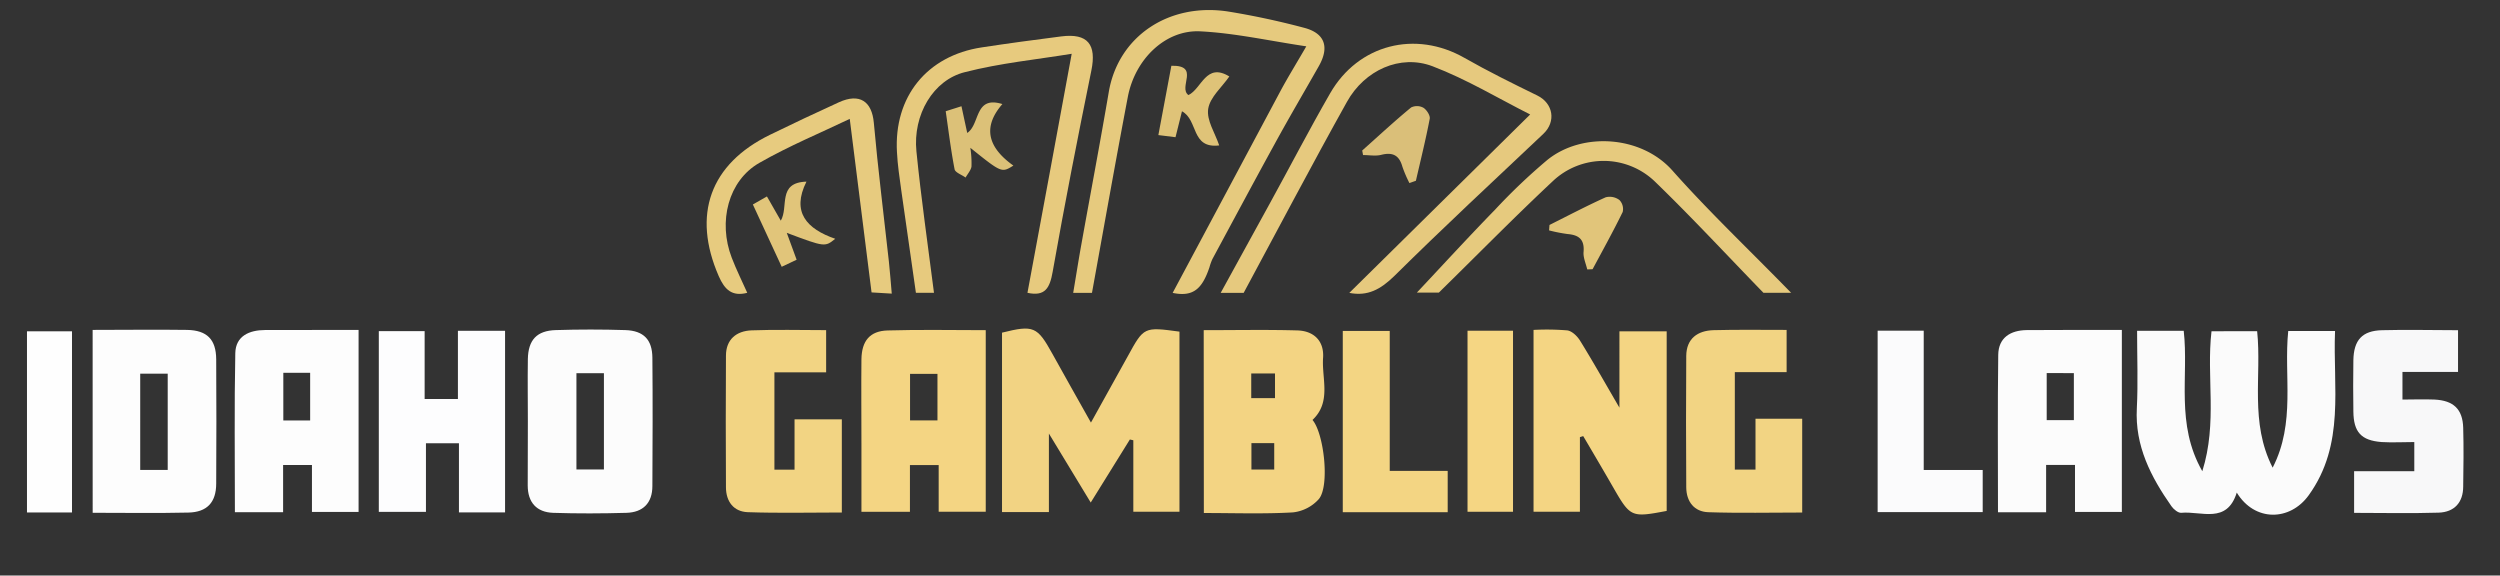
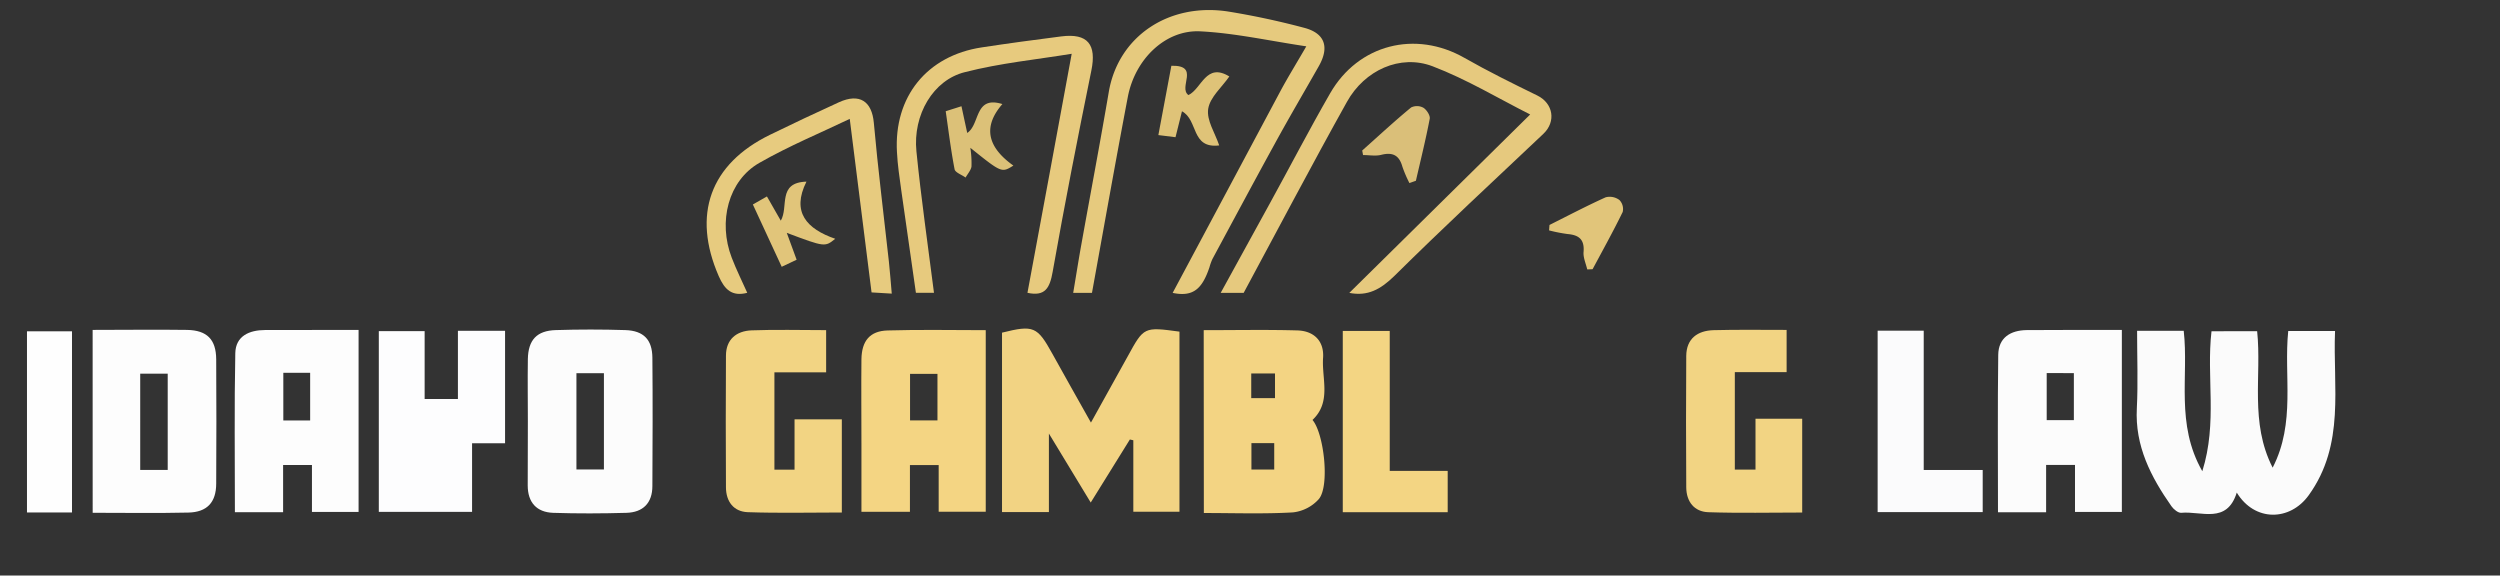
<svg xmlns="http://www.w3.org/2000/svg" id="Layer_1" data-name="Layer 1" viewBox="0 0 682 157">
  <rect x="0" y="0" width="682" height="157" fill="#333333" stroke="none" />
  <defs>
    <style>.cls-1{fill:#fbfbfb;}.cls-2{fill:#f2d383;}.cls-3{fill:#f4d583;}.cls-4{fill:#f3d483;}.cls-5{fill:#fcfcfc;}.cls-6{fill:#fdfdfd;}.cls-7{fill:#fdfdfe;}.cls-8{fill:#f2d483;}.cls-9{fill:#f8f8f9;}.cls-10{fill:#e6ca7e;}.cls-11{fill:#e6c97e;}.cls-12{fill:#e7ca7e;}.cls-13{fill:#f3d583;}.cls-14{fill:#fbfbfc;}.cls-15{fill:#e7cb7f;}.cls-16{fill:#fefefe;}.cls-17{fill:#f5d683;}.cls-18{fill:#dabf79;}.cls-19{fill:#dfc378;}.cls-20{fill:#dcc178;}.cls-21{fill:#e1c57a;}</style>
  </defs>
  <path class="cls-1" d="M615.75,90.36c1.28,12.22-2.09,24.8,4.23,37.22,6.33-12.32,3-25,4.25-37.29H637c-.63,15.26,2.84,30.92-7.18,44.81-5.12,7.11-14.75,7.28-19.63-.72-2.7,8.65-9.66,5-15.14,5.51-.84.08-2.08-.94-2.67-1.78-5.61-8-10-16.44-9.45-26.74.35-6.94.07-13.92.07-21.13h12.72c1.41,12.41-2.3,25.38,5.07,38.31,4.19-13.33,1.06-25.73,2.51-38.19Z" />
  <path class="cls-2" d="M273.35,139.69V90.75c8.61-2.14,9.61-1.7,13.72,5.73,3.38,6.1,6.81,12.17,10.54,18.8,3.5-6.31,6.79-12.2,10.06-18.12,4.39-8,4.38-8,14.09-6.69V139.6H309.17V120.11l-.94-.22c-3.34,5.38-6.68,10.77-10.68,17.2l-11.41-18.82v21.42Z" />
-   <path class="cls-3" d="M431,119.25V139.6H418.35V90a69.08,69.08,0,0,1,9.21.13c1.29.18,2.74,1.59,3.49,2.82,3.47,5.61,6.71,11.36,10.73,18.26V90.38h12.89v49c-9.77,1.84-9.87,1.78-14.77-6.73-2.63-4.57-5.31-9.12-8-13.68Z" />
  <path class="cls-4" d="M328.37,90.07c8.67,0,17.12-.17,25.57.07,4.47.13,7.29,2.86,7,7.42-.42,5.72,2.34,12.07-2.89,17,3.13,3.67,4.74,17.94,1.75,21.56a11.08,11.08,0,0,1-7.1,3.66c-8,.46-15.94.17-24.29.17Zm19.45,11.81h-6.48v6.73h6.48Zm-6.43,19v7.2h6.22v-7.2Z" />
  <path class="cls-3" d="M268.91,90.07v49.54H256.07V126.87h-7.84v12.75H235V121c0-7.66-.08-15.32,0-23,.08-5,2.3-7.71,7.13-7.85C250.93,89.88,259.72,90.07,268.91,90.07ZM255.74,102h-7.48v12.69h7.48Z" />
  <path class="cls-5" d="M578.84,90v49.66H566.06V126.83h-7.88v12.91H545.05c0-14.39-.12-28.68.07-42.95.06-4.7,3.38-6.68,7.74-6.74C561.34,90,569.83,90,578.84,90Zm-20.5,11.77v12.84h7.41V101.79Z" />
  <path class="cls-6" d="M97.82,90v49.66H85.1V126.86H77.23v12.86H64.08c0-14.49-.18-28.94.11-43.37.09-4.7,3.83-6.3,8.11-6.32C80.62,90,89,90,97.82,90Zm-20.53,11.7v13h7.32v-13Z" />
  <path class="cls-6" d="M25.27,90c8.83,0,17.3-.12,25.76,0,5.48.1,7.91,2.64,7.95,8q.1,17,0,33.92c0,5.13-2.51,7.8-7.58,7.91-8.61.2-17.23.06-26.12.06Zm20.48,38.2V101.93h-7.5V128.2Z" />
  <path class="cls-5" d="M144,114.93c0-5.66-.09-11.32,0-17,.11-5.2,2.43-7.72,7.61-7.88,6.32-.2,12.66-.2,19,0,5,.17,7.32,2.63,7.36,7.54.11,11.66.06,23.31,0,35,0,4.64-2.56,7.18-7.08,7.31-6.65.19-13.32.22-20,0-4.51-.17-6.92-2.84-6.93-7.46Zm13.25-13.13v26.27h7.5V101.8Z" />
-   <path class="cls-7" d="M115.84,108.84h9.08V90.24h12.86v49.55H125.2V120.93h-9v18.71H103.34V90.33h12.5Z" />
+   <path class="cls-7" d="M115.84,108.84h9.08V90.24h12.86v49.55V120.93h-9v18.71H103.34V90.33h12.5Z" />
  <path class="cls-8" d="M225.37,90.06v11.51H211.26v26.55h5.49V114.39h12.9v25.42c-8.52,0-17.1.21-25.67-.09-3.83-.14-5.92-2.89-5.94-6.75-.06-12-.08-24,0-35.93,0-4.43,2.82-6.76,7-6.92C211.67,89.87,218.31,90.06,225.37,90.06Z" />
  <path class="cls-8" d="M487.39,90v11.52H473.26V128.1h5.64V114.23h12.74v25.59c-8.48,0-17.06.2-25.63-.09-3.82-.14-5.95-2.86-6-6.73-.07-12-.09-24,0-35.93.05-4.7,3.08-6.87,7.44-7C474,89.9,480.46,90,487.39,90Z" />
-   <path class="cls-9" d="M642.2,139.91V128.54h16.42v-7.95c-3,0-6,.18-8.92,0-5.58-.43-7.63-2.71-7.7-8.31-.06-4.66-.08-9.33,0-14,.1-5.52,2.4-8.06,7.81-8.2,6.8-.19,13.61,0,20.74,0v11.39H655.39V109c2.82,0,5.77-.12,8.71,0,5.22.24,7.72,2.63,7.86,7.7.15,5.33.08,10.66,0,16,0,4.38-2.41,7-6.69,7.15C657.68,140.09,650.06,139.91,642.2,139.91Z" />
  <path class="cls-10" d="M319.9,79.9Q334.56,52.47,349.22,25c2.1-3.92,4.45-7.71,7.14-12.36-10-1.48-19.41-3.61-28.93-4.09s-17.8,7.6-19.76,17.89c-3.39,17.79-6.54,35.63-9.78,53.45h-5.12c.75-4.47,1.43-8.78,2.2-13.08,2.49-13.88,5.12-27.73,7.49-41.63C305,10,318.71.71,334.89,3.12a211.8,211.8,0,0,1,20.79,4.44c5.76,1.47,7.06,5.26,4.08,10.51-4,7.05-8.1,14-12,21.15-5.73,10.43-11.34,20.93-17,31.42a14.71,14.71,0,0,0-.82,2.28C328,78.63,325.63,81.11,319.9,79.9Z" />
  <path class="cls-11" d="M368.09,79.9l49.34-48.67c-8.6-4.33-17.28-9.59-26.62-13.15-8.83-3.36-18.55,1.05-23.36,9.7C357.84,45,348.64,62.52,339.27,79.9H333c4.62-8.41,9-16.36,13.36-24.32,5.5-10,10.8-20.22,16.51-30.14,7.7-13.37,23.28-17.25,36.6-9.67,6.48,3.69,13.18,7,19.88,10.27,4.39,2.14,5.21,7.14,1.67,10.48-13.63,12.86-27.35,25.62-40.67,38.79C376.65,78.92,373.12,80.89,368.09,79.9Z" />
  <path class="cls-12" d="M280.29,79.88c4-21.53,8-43.06,12.07-65.21-9.54,1.56-19.5,2.54-29.1,5C254.54,21.81,249,31.36,250,41.28c1.29,12.9,3.16,25.74,4.79,38.6h-4.93c-1.33-9.35-2.67-18.66-4-28-.47-3.45-1-6.91-1.17-10.39-.86-15.11,8.18-26.29,23.12-28.56,7.22-1.1,14.46-2.08,21.71-3s9.66,2.23,8.2,9.32C294,37.52,290.41,55.8,287.17,74.13,286.38,78.63,285.08,80.92,280.29,79.88Z" />
  <path class="cls-13" d="M379.12,128.46h15.81v11.27H366.31V90.28h12.81Z" />
  <path class="cls-14" d="M512.22,90.21h12.57v38h16.09V139.7H512.22Z" />
-   <path class="cls-10" d="M481.07,79.88c-9.83-10.12-19.42-20.48-29.55-30.29a20.17,20.17,0,0,0-28-.09c-10.54,9.87-20.66,20.19-31,30.32h-6c6.9-7.34,14-15.09,21.35-22.64A161.76,161.76,0,0,1,422.15,43.6c9.48-7.63,25.57-6.67,34.1,2.94,10,11.26,21,21.67,32.37,33.34Z" />
  <path class="cls-15" d="M237.76,79.77c-2-15.7-3.95-31.41-5.95-47.34-7.76,3.73-16.5,7.34-24.65,12-8.46,4.82-11.35,16-7.53,25.91,1.25,3.24,2.8,6.37,4.22,9.54-4.13,1.08-6.17-.84-7.79-4.57-7.28-16.71-2.4-30.54,14-38.54q9.34-4.56,18.8-8.87c5.66-2.57,9-.25,9.52,5.61,1.13,12.64,2.73,25.25,4.11,37.87.3,2.76.5,5.54.78,8.72Z" />
  <path class="cls-16" d="M19.64,139.8H7.36V90.38H19.64Z" />
-   <path class="cls-17" d="M400.34,90.22h12.41v49.39H400.34Z" />
  <path class="cls-18" d="M384.49,49.94a33.74,33.74,0,0,1-1.92-4.48c-.87-3.08-2.6-4-5.73-3.23-1.56.41-3.32.07-5,.07l-.23-1.24c4.43-3.94,8.79-8,13.35-11.75a3.65,3.65,0,0,1,3.35.09c.89.56,1.89,2.11,1.72,3-1.08,5.67-2.48,11.28-3.77,16.91Z" />
  <path class="cls-19" d="M319.55,17.94c7.93-.18,1.78,5.89,4.65,8,3.63-1.72,4.78-9,11.16-5.08-2,2.9-5.26,5.64-5.76,8.81s1.86,6.57,3,10c-7.75.94-5.67-6.91-10.16-9.31-.62,2.48-1.14,4.59-1.76,7.07L316,36.85C317.23,30.27,318.38,24.17,319.55,17.94Z" />
  <path class="cls-20" d="M273.45,28.39c-5.87,6.75-3.38,12.24,3,16.78-3.21,2-3.21,2-11.74-4.85a27.37,27.37,0,0,1,.31,5.12c-.15,1-1.05,2-1.61,3-1-.75-2.81-1.35-3-2.27-1-5.18-1.64-10.44-2.42-15.83l4.3-1.36c.53,2.48,1,4.66,1.57,7.29C267.42,33.93,265.76,26,273.45,28.39Z" />
  <path class="cls-21" d="M433,73.5c-.37-1.61-1.15-3.25-1-4.81.27-3.36-1.28-4.58-4.33-4.84a42.61,42.61,0,0,1-5.08-1l.11-1.48c5.1-2.55,10.15-5.21,15.34-7.55a4.4,4.4,0,0,1,3.74.75,3.5,3.5,0,0,1,.89,3.26c-2.58,5.28-5.44,10.43-8.21,15.61Z" />
  <path class="cls-21" d="M213.25,72.78l-7.87-17,3.84-2.19L213,60.2c2.21-3.75-1-10.41,7-10.65-4.18,8.35.13,12.92,7.85,15.59-2.82,2.28-2.82,2.28-13.22-1.62,1,2.71,1.8,4.9,2.69,7.33Z" />
</svg>